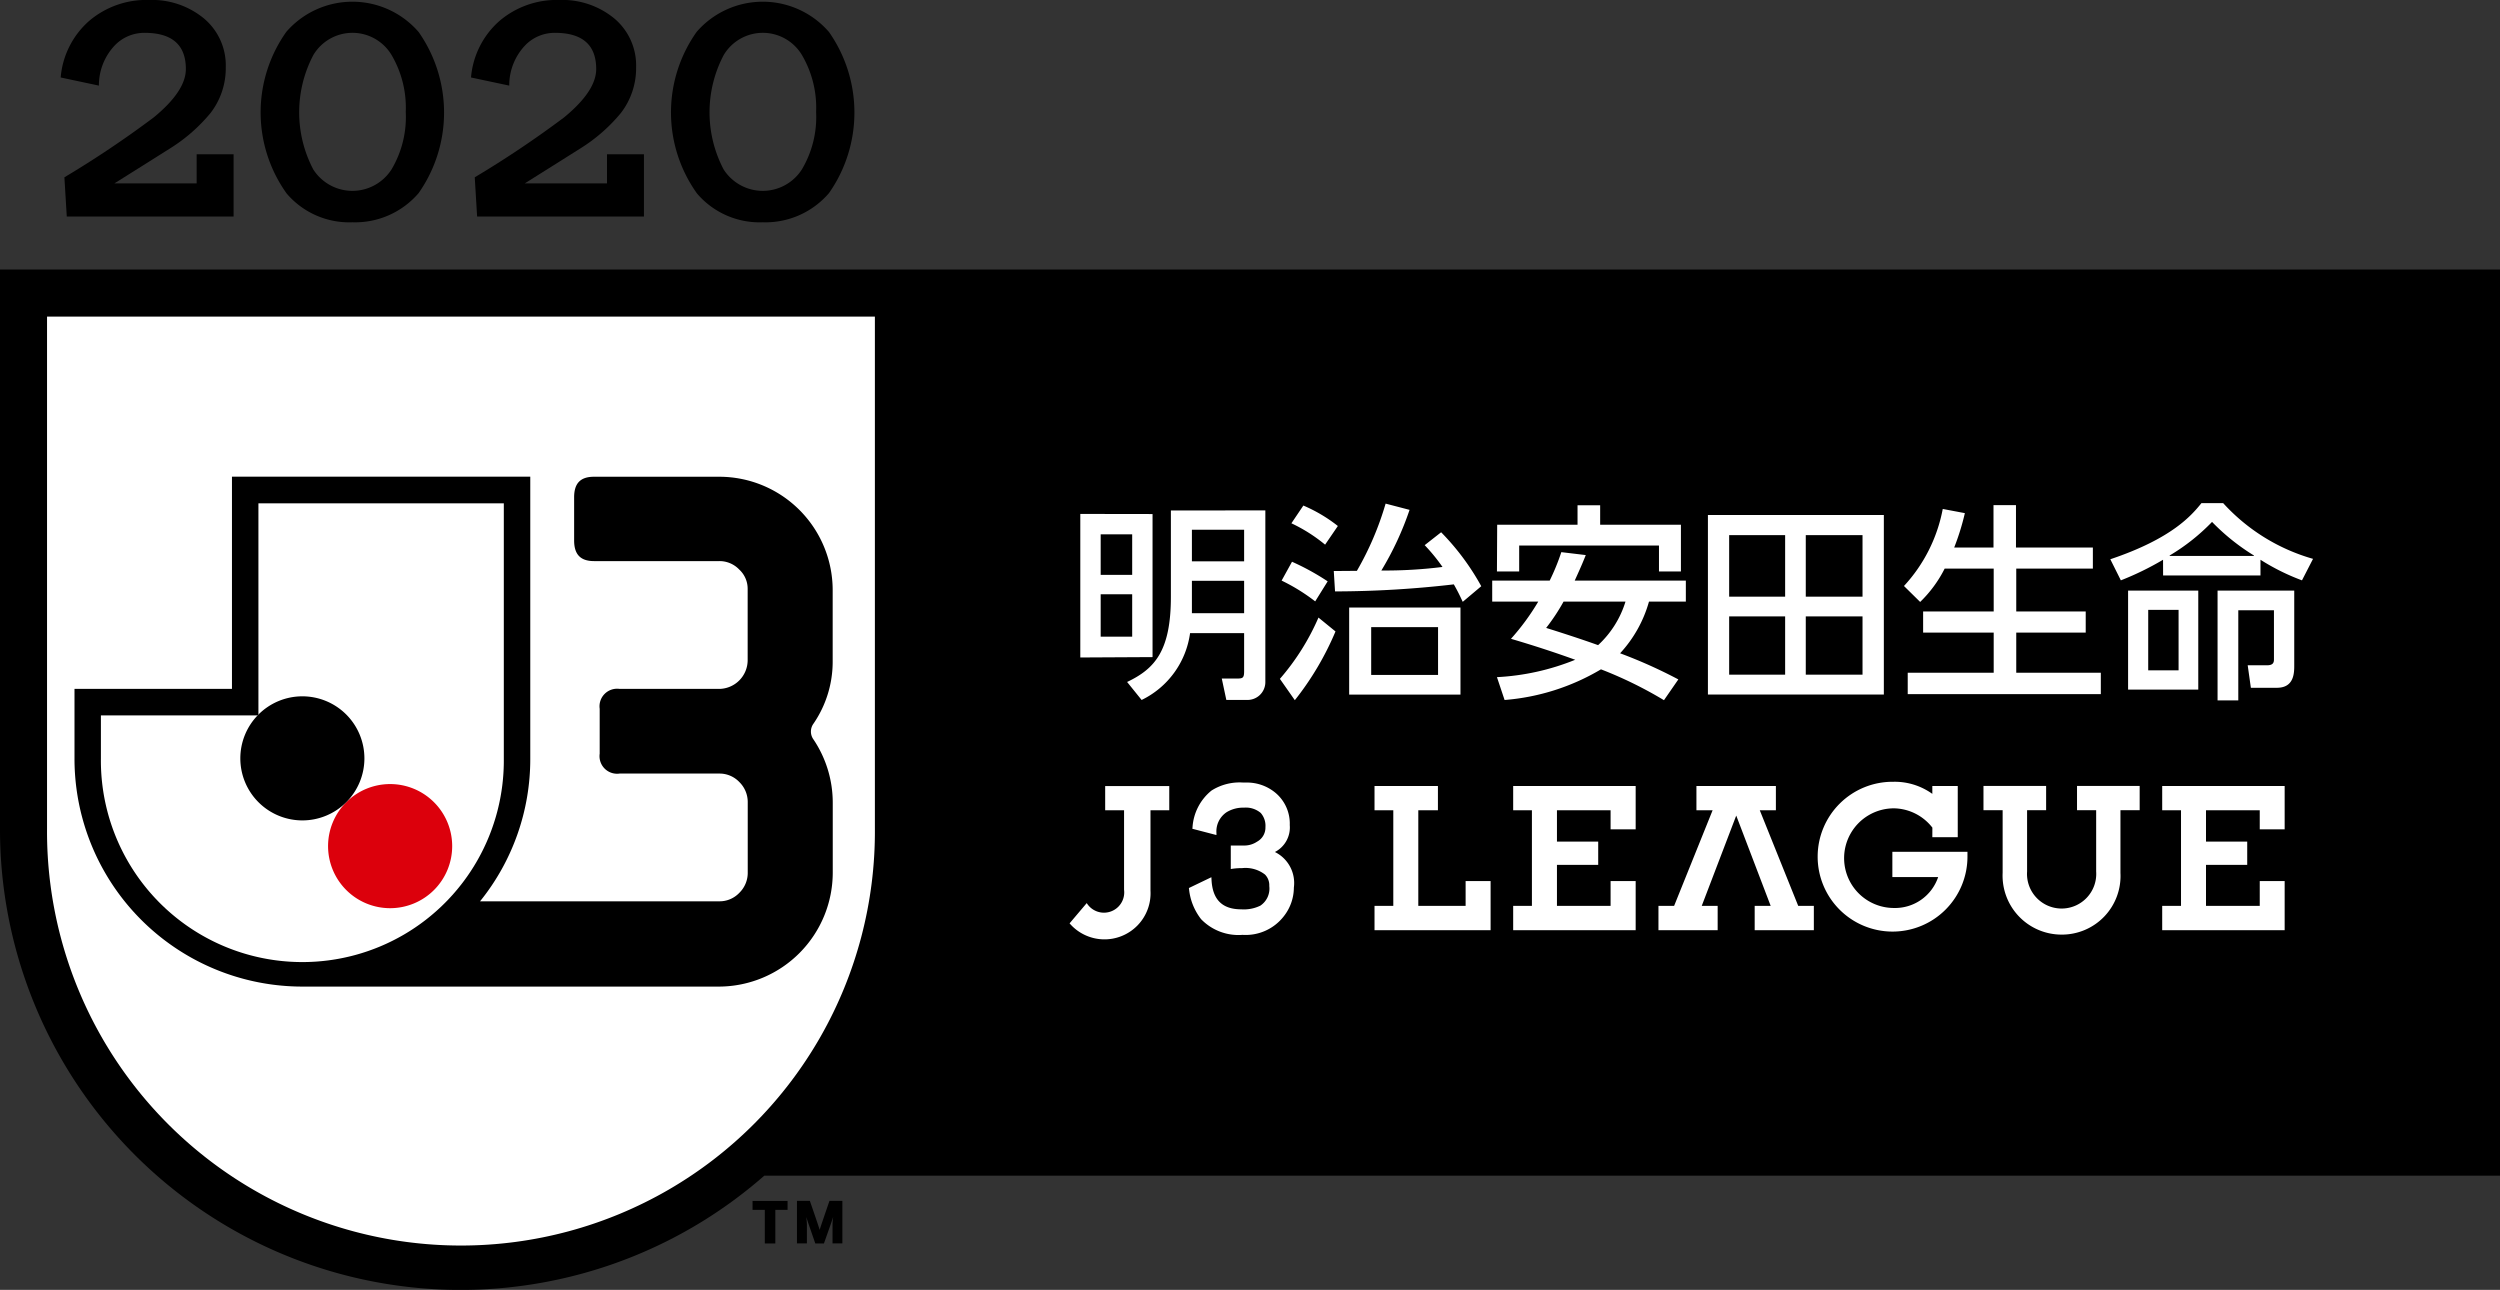
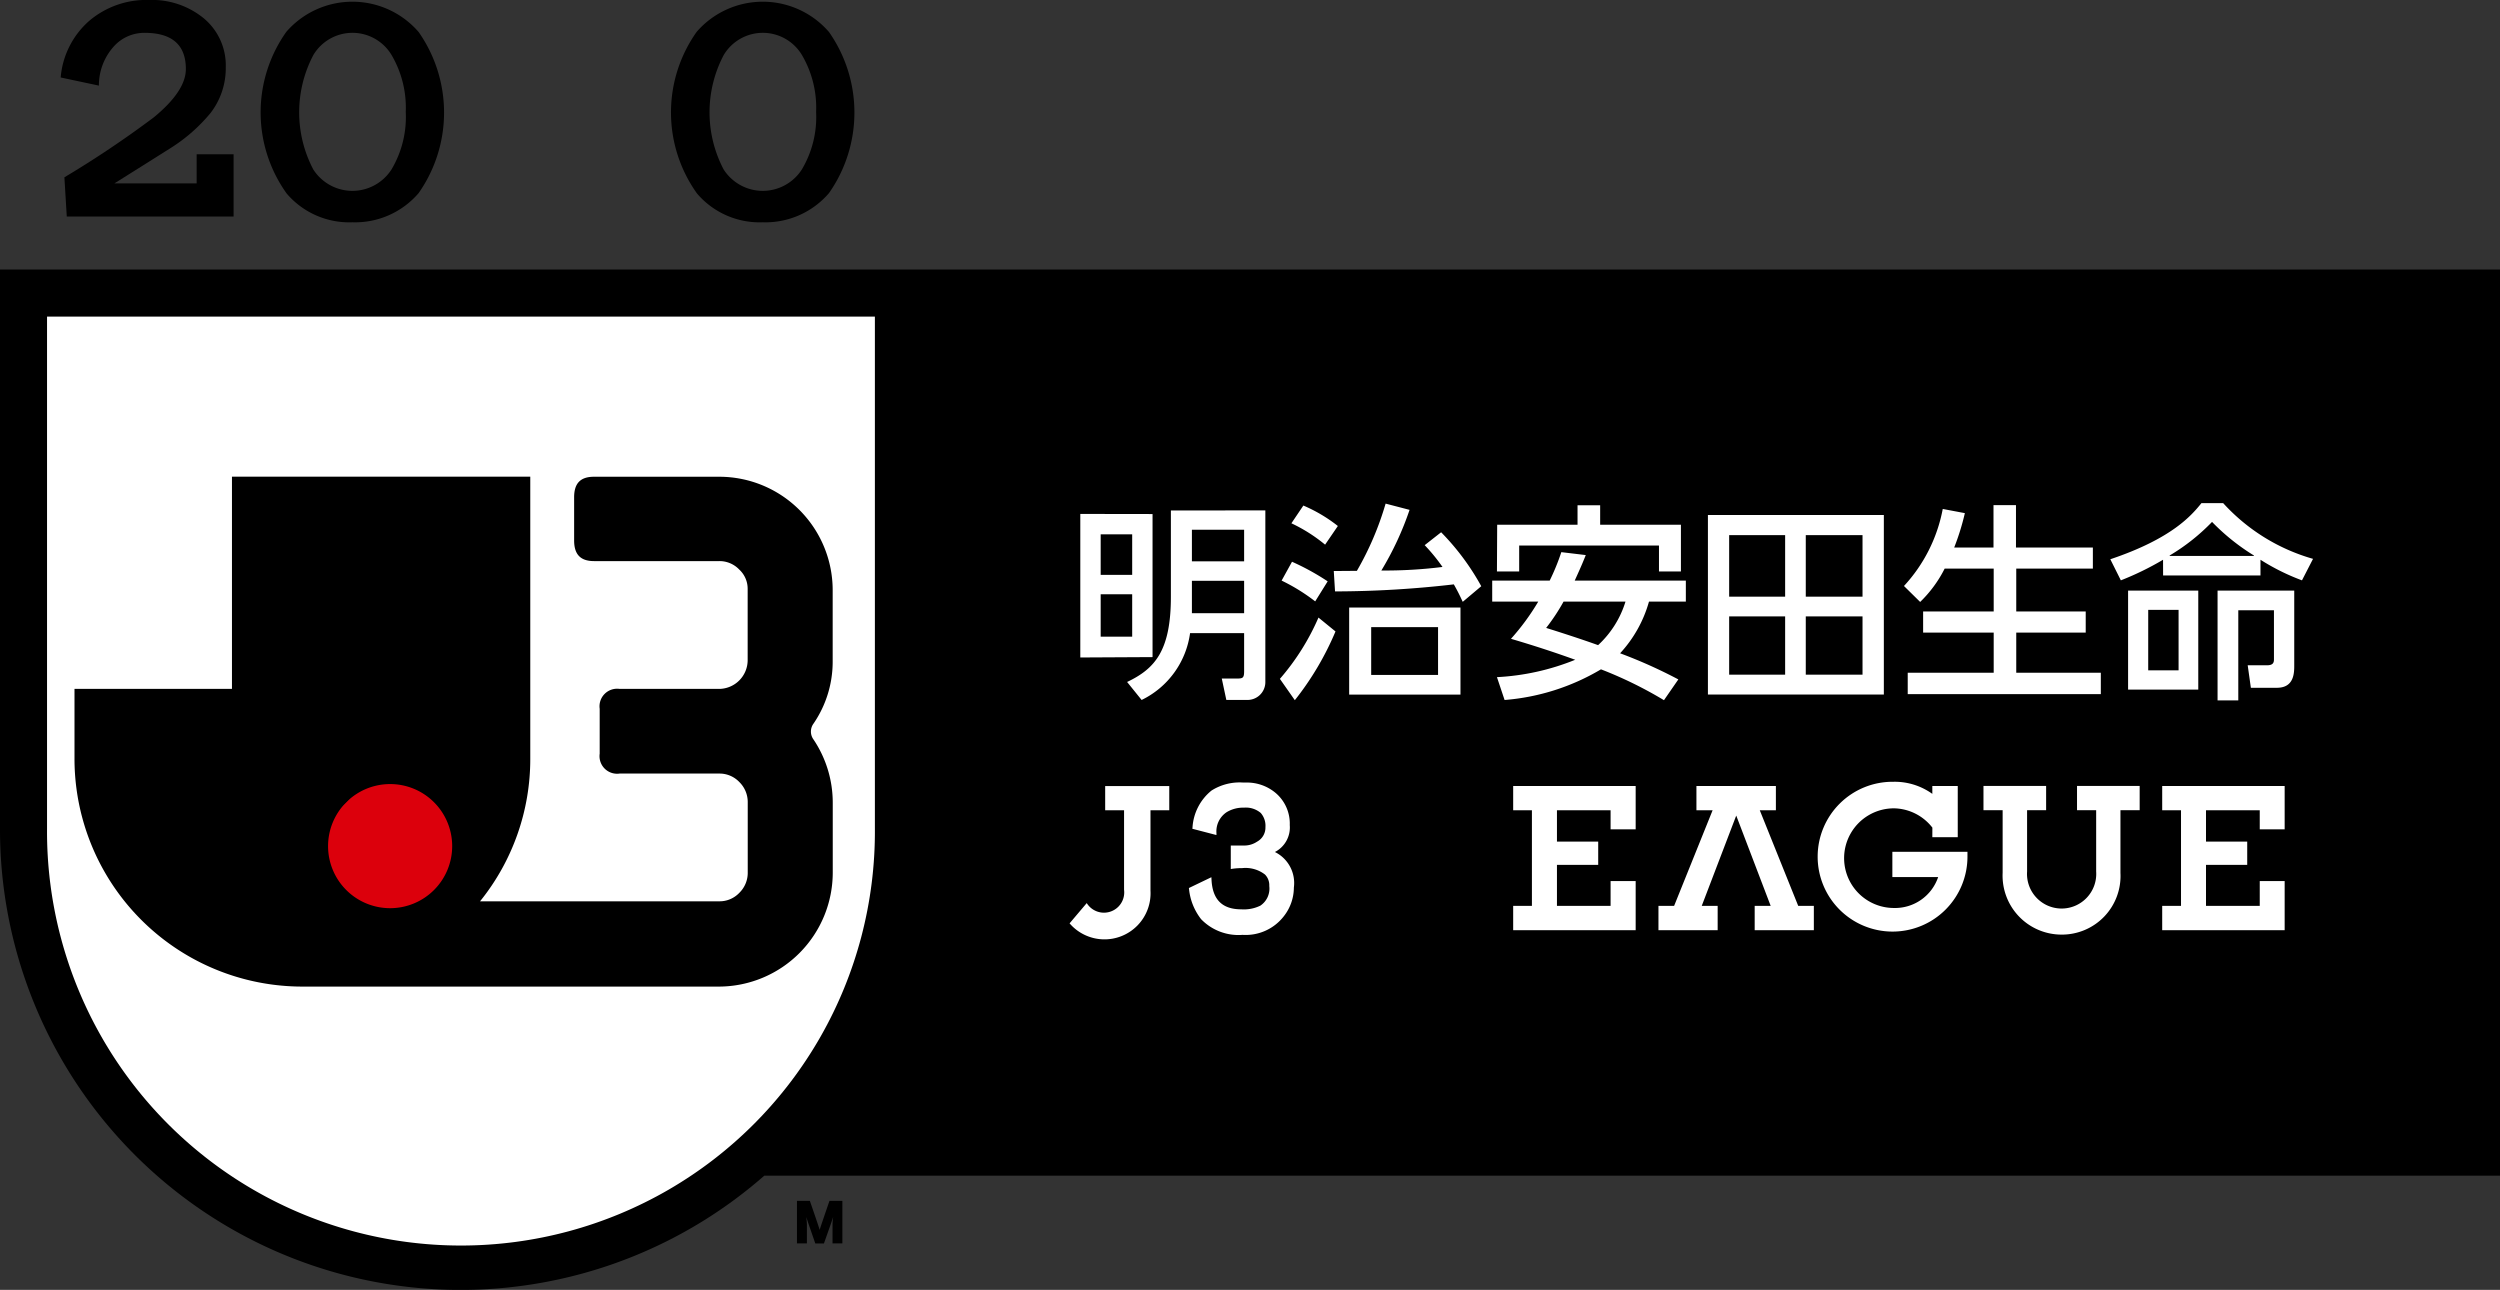
<svg xmlns="http://www.w3.org/2000/svg" width="135.68" height="70.002" viewBox="0 0 135.68 70.002">
  <rect x="0" y="0" width="135.68" height="70.002" fill="#333333" stroke="none" />
  <g id="league_j3" transform="translate(-113.849 -137.701)">
    <g id="组_8559" data-name="组 8559" transform="translate(113.849 152.33)">
      <path id="路径_5205" data-name="路径 5205" d="M113.849,150.188v30.354a25,25,0,0,0,41.481,18.822h94.2V150.188Z" transform="translate(-113.849 -150.188)" />
      <g id="组_8539" data-name="组 8539" transform="translate(40.843 50.549)">
        <path id="路径_5206" data-name="路径 5206" d="M152.231,195.643l.375-1.065.125-.373a3.627,3.627,0,0,0-.034.4v1.034h.534v-2.308h-.7s-.517,1.5-.533,1.578c-.011-.082-.531-1.578-.531-1.578h-.7v2.308h.539v-1.034a3.51,3.51,0,0,0-.035-.4l.123.373.368,1.065Z" transform="translate(-148.357 -193.335)" />
-         <path id="路径_5207" data-name="路径 5207" d="M150.611,193.335v.485h-.664v1.823h-.571V193.82h-.665v-.485h1.9" transform="translate(-148.711 -193.335)" />
      </g>
      <g id="组_8540" data-name="组 8540" transform="translate(2.553 2.554)">
        <path id="路径_5208" data-name="路径 5208" d="M160.957,180.168a22.465,22.465,0,1,1-44.929,0v-27.8h44.929Z" transform="translate(-116.028 -152.368)" fill="#fff" />
      </g>
      <g id="组_8545" data-name="组 8545" transform="translate(4.041 11.245)">
        <g id="组_8544" data-name="组 8544">
          <path id="路径_5209" data-name="路径 5209" d="M158.448,169.768v-3.824a6.158,6.158,0,0,0-6.152-6.158h-6.8c-.747,0-1.08.366-1.08,1.113v2.344c0,.747.333,1.121,1.08,1.121h6.8a1.478,1.478,0,0,1,1.08.457,1.422,1.422,0,0,1,.458,1.057v3.89A1.563,1.563,0,0,1,152.3,171.3h-5.417a.955.955,0,0,0-1.08,1.08v2.436a.954.954,0,0,0,1.08,1.079H152.3a1.479,1.479,0,0,1,1.08.458,1.521,1.521,0,0,1,.458,1.121v3.775a1.519,1.519,0,0,1-.458,1.121,1.475,1.475,0,0,1-1.08.458H139.31a12.278,12.278,0,0,0,2.726-7.746v-15.3H125.846V171.3H117.3v3.786a12.368,12.368,0,0,0,12.369,12.37H152.3a6.192,6.192,0,0,0,6.152-6.2V177.5a6.153,6.153,0,0,0-1.04-3.448.731.731,0,0,1,0-.874A5.944,5.944,0,0,0,158.448,169.768Z" transform="translate(-117.298 -159.786)" />
          <g id="组_8543" data-name="组 8543" transform="translate(1.435 1.443)">
            <g id="组_8541" data-name="组 8541">
-               <path id="路径_5210" data-name="路径 5210" d="M138.82,161.018H127.072v11.508h-8.549v2.35a10.934,10.934,0,1,0,21.867,0V161.018Z" transform="translate(-118.523 -161.018)" fill="#fff" />
-             </g>
+               </g>
            <g id="组_8542" data-name="组 8542" transform="translate(7.566 10.474)">
              <path id="路径_5211" data-name="路径 5211" d="M132.414,174.023a3.368,3.368,0,1,0,3.368,3.368A3.368,3.368,0,0,0,132.414,174.023Z" transform="translate(-124.283 -169.261)" fill="#dc000c" />
              <path id="路径_5212" data-name="路径 5212" d="M128.349,169.958a3.367,3.367,0,1,0,3.367,3.367A3.368,3.368,0,0,0,128.349,169.958Z" transform="translate(-124.981 -169.958)" />
            </g>
          </g>
        </g>
      </g>
      <path id="路径_5213" data-name="路径 5213" d="M166.71,162.7v2.2H165v-2.2Zm-2.816-1.106v7.791l3.921-.021V161.6Zm2.816,4.361v2.3H165v-2.3Zm2.1-4.549v4.683c0,2.946-.879,3.912-2.376,4.625l.788.977a4.742,4.742,0,0,0,2.629-3.627h2.934v2.063c0,.349-.062.4-.355.4h-.858l.247,1.161h1.1a.968.968,0,0,0,1.018-.977v-9.308Zm3.975,1.045v1.715h-2.834v-1.715Zm0,2.772v1.757h-2.834v-1.757Zm10.525,2.515v2.594h-3.629v-2.594Zm-4.824-1.064V171.4h6.041v-4.726Zm-.835-1.981.068,1.106a56.519,56.519,0,0,0,6.447-.382c.266.467.368.708.484.947l1.005-.847a13.3,13.3,0,0,0-2.178-2.928l-.893.7a9.731,9.731,0,0,1,.967,1.183,25.225,25.225,0,0,1-3.318.193,16.664,16.664,0,0,0,1.531-3.292l-1.3-.339a16.5,16.5,0,0,1-1.559,3.649Zm-2.3-2.591a8.623,8.623,0,0,1,1.829,1.16l.692-1.013A8.194,8.194,0,0,0,176,161.139Zm-.531,3.11a10.229,10.229,0,0,1,1.822,1.128l.677-1.087a13.291,13.291,0,0,0-1.935-1.064Zm2,2.007a12.84,12.84,0,0,1-2.094,3.326l.811,1.158a15.916,15.916,0,0,0,2.207-3.731Zm16.663-.868a5.343,5.343,0,0,1-1.487,2.364c-.911-.325-1.841-.628-2.819-.935a10.708,10.708,0,0,0,.945-1.429Zm-3.483-2.683a11.941,11.941,0,0,1-.631,1.544h-3.12v1.139h2.5a12.624,12.624,0,0,1-1.481,2.02c1.437.425,2.473.774,3.487,1.138a13.055,13.055,0,0,1-4.249.943l.415,1.24a12.1,12.1,0,0,0,5.231-1.664,22.03,22.03,0,0,1,3.419,1.675l.78-1.128a26.64,26.64,0,0,0-3.161-1.418,6.837,6.837,0,0,0,1.568-2.806h2v-1.139h-6.031c.377-.824.483-1.091.6-1.385Zm-3.494,1.049h1.207v-1.409H195.3v1.409h1.191v-2.536h-4.383v-1.058h-1.228v1.058h-4.361Zm15.641-1.971v3.337h-3.038v-3.337Zm-4.191,8.651h9.548v-9.746h-9.548Zm4.191-4.242v3.162h-3.038v-3.162Zm4.2-4.409v3.337h-3.08v-3.337Zm0,4.409v3.162h-3.08v-3.162Zm4.458-2.594a6.74,6.74,0,0,1-1.33,1.81l-.879-.866a8.456,8.456,0,0,0,2.105-4.181l1.2.227a13.21,13.21,0,0,1-.579,1.866h2.133v-2.3h1.22v2.3h4.173v1.143H214.69v2.326h3.77v1.147h-3.77v2.18h4.59v1.16H208.8v-1.16h4.666v-2.18h-3.83v-1.147h3.83v-2.326Zm12.695,2.24v3.282h-1.648V166.8Zm-2.74-1.047v5.374h3.809v-5.374Zm1.9-.821h5.285v-.852a11.947,11.947,0,0,0,2.252,1.118l.6-1.167a10.462,10.462,0,0,1-4.876-3.023h-1.181c-.53.655-1.589,1.918-4.945,3.045l.572,1.145a15.823,15.823,0,0,0,2.29-1.118Zm.356-1.059v-.025a11.005,11.005,0,0,0,2.3-1.822,11.627,11.627,0,0,0,2.273,1.822v.025Zm2.6,1.88v5.959h1.125v-4.892h1.935V169.5c0,.225-.117.309-.391.309h-1.034l.172,1.22h1.416c.938,0,.938-.818.938-1.22v-4.055Z" transform="translate(-105.264 -148.331)" fill="#fff" />
      <g id="组_8558" data-name="组 8558" transform="translate(58.048 27.8)">
        <g id="组_8550" data-name="组 8550" transform="translate(6.474 0.041)">
          <g id="组_8549" data-name="组 8549">
            <g id="组_8548" data-name="组 8548">
              <g id="组_8547" data-name="组 8547">
                <g id="组_8546" data-name="组 8546">
                  <path id="路径_5214" data-name="路径 5214" d="M173.593,177.722a1.5,1.5,0,0,0,.806-1.462,2.177,2.177,0,0,0-.773-1.748,2.421,2.421,0,0,0-1.577-.56h-.182a2.848,2.848,0,0,0-1.715.435,2.791,2.791,0,0,0-1.031,2l-.008.074,1.307.341v-.108a1.25,1.25,0,0,1,.555-1.134,1.726,1.726,0,0,1,.943-.245,1.245,1.245,0,0,1,.906.288,1.054,1.054,0,0,1,.255.77.869.869,0,0,1-.453.787,1.238,1.238,0,0,1-.658.21h-.77v1.275l.1-.015a3.756,3.756,0,0,1,.52-.034,1.729,1.729,0,0,1,1.236.349.82.82,0,0,1,.233.621,1.115,1.115,0,0,1-.483,1.067,2.037,2.037,0,0,1-1.036.2c-1.034,0-1.564-.527-1.616-1.614l-.007-.129-1.221.587.009.063a3.162,3.162,0,0,0,.654,1.627,2.815,2.815,0,0,0,2.249.852,2.619,2.619,0,0,0,2.256-1.03,2.532,2.532,0,0,0,.53-1.536A1.878,1.878,0,0,0,173.593,177.722Z" transform="translate(-168.923 -173.952)" fill="#fff" />
                </g>
              </g>
            </g>
          </g>
        </g>
        <g id="组_8557" data-name="组 8557">
          <g id="组_8556" data-name="组 8556">
            <g id="组_8555" data-name="组 8555">
              <g id="组_8553" data-name="组 8553" transform="translate(0 0.23)">
                <g id="组_8552" data-name="组 8552">
                  <g id="组_8551" data-name="组 8551">
                    <path id="路径_5215" data-name="路径 5215" d="M164.328,180.466l-.931,1.1a2.5,2.5,0,0,0,4.391-1.774v-4.362h1.019v-1.316h-3.478v1.316h1.025v4.314A1.1,1.1,0,0,1,164.328,180.466Z" transform="translate(-163.397 -174.113)" fill="#fff" />
                  </g>
                </g>
              </g>
              <g id="组_8554" data-name="组 8554" transform="translate(16.55)">
                <path id="路径_5216" data-name="路径 5216" d="M186.323,178.392v2.225h2.911v-1.346h1.361v2.668h-6.648v-1.322h1.017v-5.188h-1.017v-1.316h6.648v2.349h-1.361v-1.034h-2.911v1.7h2.239v1.264Z" transform="translate(-176.422 -173.883)" fill="#fff" />
                <path id="路径_5217" data-name="路径 5217" d="M204.278,176.405a2.7,2.7,0,0,0-2.069-1.047,2.7,2.7,0,1,0-.034,5.408,2.472,2.472,0,0,0,2.417-1.678h-2.486v-1.37h4.076c0,.124,0,.19,0,.251a4.065,4.065,0,1,1-4.038-4.052,3.5,3.5,0,0,1,2.131.656v-.426h1.38v2.779h-1.38Z" transform="translate(-174.002 -173.917)" fill="#fff" />
                <path id="路径_5218" data-name="路径 5218" d="M197.051,174.113v1.316h-.874l2.086,5.188h.848v1.322H195.9v-1.322h.868l-1.869-4.9-1.872,4.9h.864v1.322h-3.213v-1.322h.85l2.089-5.188h-.878v-1.316Z" transform="translate(-175.268 -173.883)" fill="#fff" />
                <path id="路径_5219" data-name="路径 5219" d="M209.973,182.177a3.2,3.2,0,0,1-3.2-3.351v-3.4h-1.04v-1.316h3.4v1.316H208.1v3.327a1.879,1.879,0,1,0,3.749,0v-3.327H210.81v-1.316h3.4v1.316h-1.043v3.4A3.18,3.18,0,0,1,209.973,182.177Z" transform="translate(-172.684 -173.883)" fill="#fff" />
                <path id="路径_5220" data-name="路径 5220" d="M216.39,178.392v2.225h2.917v-1.346h1.352v2.668h-6.646v-1.322h1.021v-5.188h-1.021v-1.316h6.646v2.349h-1.352v-1.034H216.39v1.7h2.237v1.264Z" transform="translate(-171.264 -173.883)" fill="#fff" />
-                 <path id="路径_5221" data-name="路径 5221" d="M180.965,174.113h-3.441v1.316h1.019v5.188h-1.019v1.322h6.3v-2.668h-1.356v1.346H179.9v-5.188h1.065Z" transform="translate(-177.524 -173.883)" fill="#fff" />
              </g>
            </g>
          </g>
        </g>
      </g>
    </g>
    <g id="组_8561" data-name="组 8561" transform="translate(117.143 137.701)">
      <g id="组_8560" data-name="组 8560">
        <path id="路径_5222" data-name="路径 5222" d="M126.044,146.075v3.379h-9.053l-.129-2.13a55.593,55.593,0,0,0,4.848-3.251q1.745-1.432,1.744-2.625,0-1.965-2.24-1.965a2.233,2.233,0,0,0-1.561.624,3.145,3.145,0,0,0-.918,2.24l-2.075-.441a4.6,4.6,0,0,1,1.532-3.058,4.78,4.78,0,0,1,3.26-1.148,4.435,4.435,0,0,1,2.993,1.01,3.324,3.324,0,0,1,1.175,2.645,3.975,3.975,0,0,1-.826,2.478,9.06,9.06,0,0,1-2.149,1.892q-1.543.974-3.067,1.928h4.462v-1.579Z" transform="translate(-116.661 -137.701)" />
        <path id="路径_5223" data-name="路径 5223" d="M133.029,146.878a2.52,2.52,0,0,1-4.252,0,6.668,6.668,0,0,1,.009-6.207,2.472,2.472,0,0,1,4.242,0,5.642,5.642,0,0,1,.771,3.094A5.564,5.564,0,0,1,133.029,146.878Zm1.46-7.464a4.75,4.75,0,0,0-7.171,0,7.558,7.558,0,0,0,.019,8.777,4.462,4.462,0,0,0,3.563,1.56,4.539,4.539,0,0,0,3.6-1.587,7.614,7.614,0,0,0-.009-8.75Z" transform="translate(-115.072 -137.687)" />
-         <path id="路径_5224" data-name="路径 5224" d="M145.054,146.075v3.379H136l-.129-2.13a55.6,55.6,0,0,0,4.848-3.251q1.745-1.432,1.744-2.625,0-1.965-2.24-1.965a2.233,2.233,0,0,0-1.561.624,3.145,3.145,0,0,0-.918,2.24l-2.075-.441a4.6,4.6,0,0,1,1.532-3.058,4.78,4.78,0,0,1,3.26-1.148,4.435,4.435,0,0,1,2.993,1.01,3.324,3.324,0,0,1,1.175,2.645,3.975,3.975,0,0,1-.826,2.478,9.059,9.059,0,0,1-2.149,1.892q-1.543.974-3.067,1.928h4.462v-1.579Z" transform="translate(-113.4 -137.701)" />
        <path id="路径_5225" data-name="路径 5225" d="M152.039,146.878a2.52,2.52,0,0,1-4.252,0,6.668,6.668,0,0,1,.009-6.207,2.472,2.472,0,0,1,4.242,0,5.642,5.642,0,0,1,.771,3.094A5.564,5.564,0,0,1,152.039,146.878Zm1.46-7.464a4.75,4.75,0,0,0-7.171,0,7.558,7.558,0,0,0,.019,8.777,4.462,4.462,0,0,0,3.563,1.56,4.539,4.539,0,0,0,3.6-1.587,7.614,7.614,0,0,0-.009-8.75Z" transform="translate(-111.811 -137.687)" />
      </g>
    </g>
  </g>
</svg>